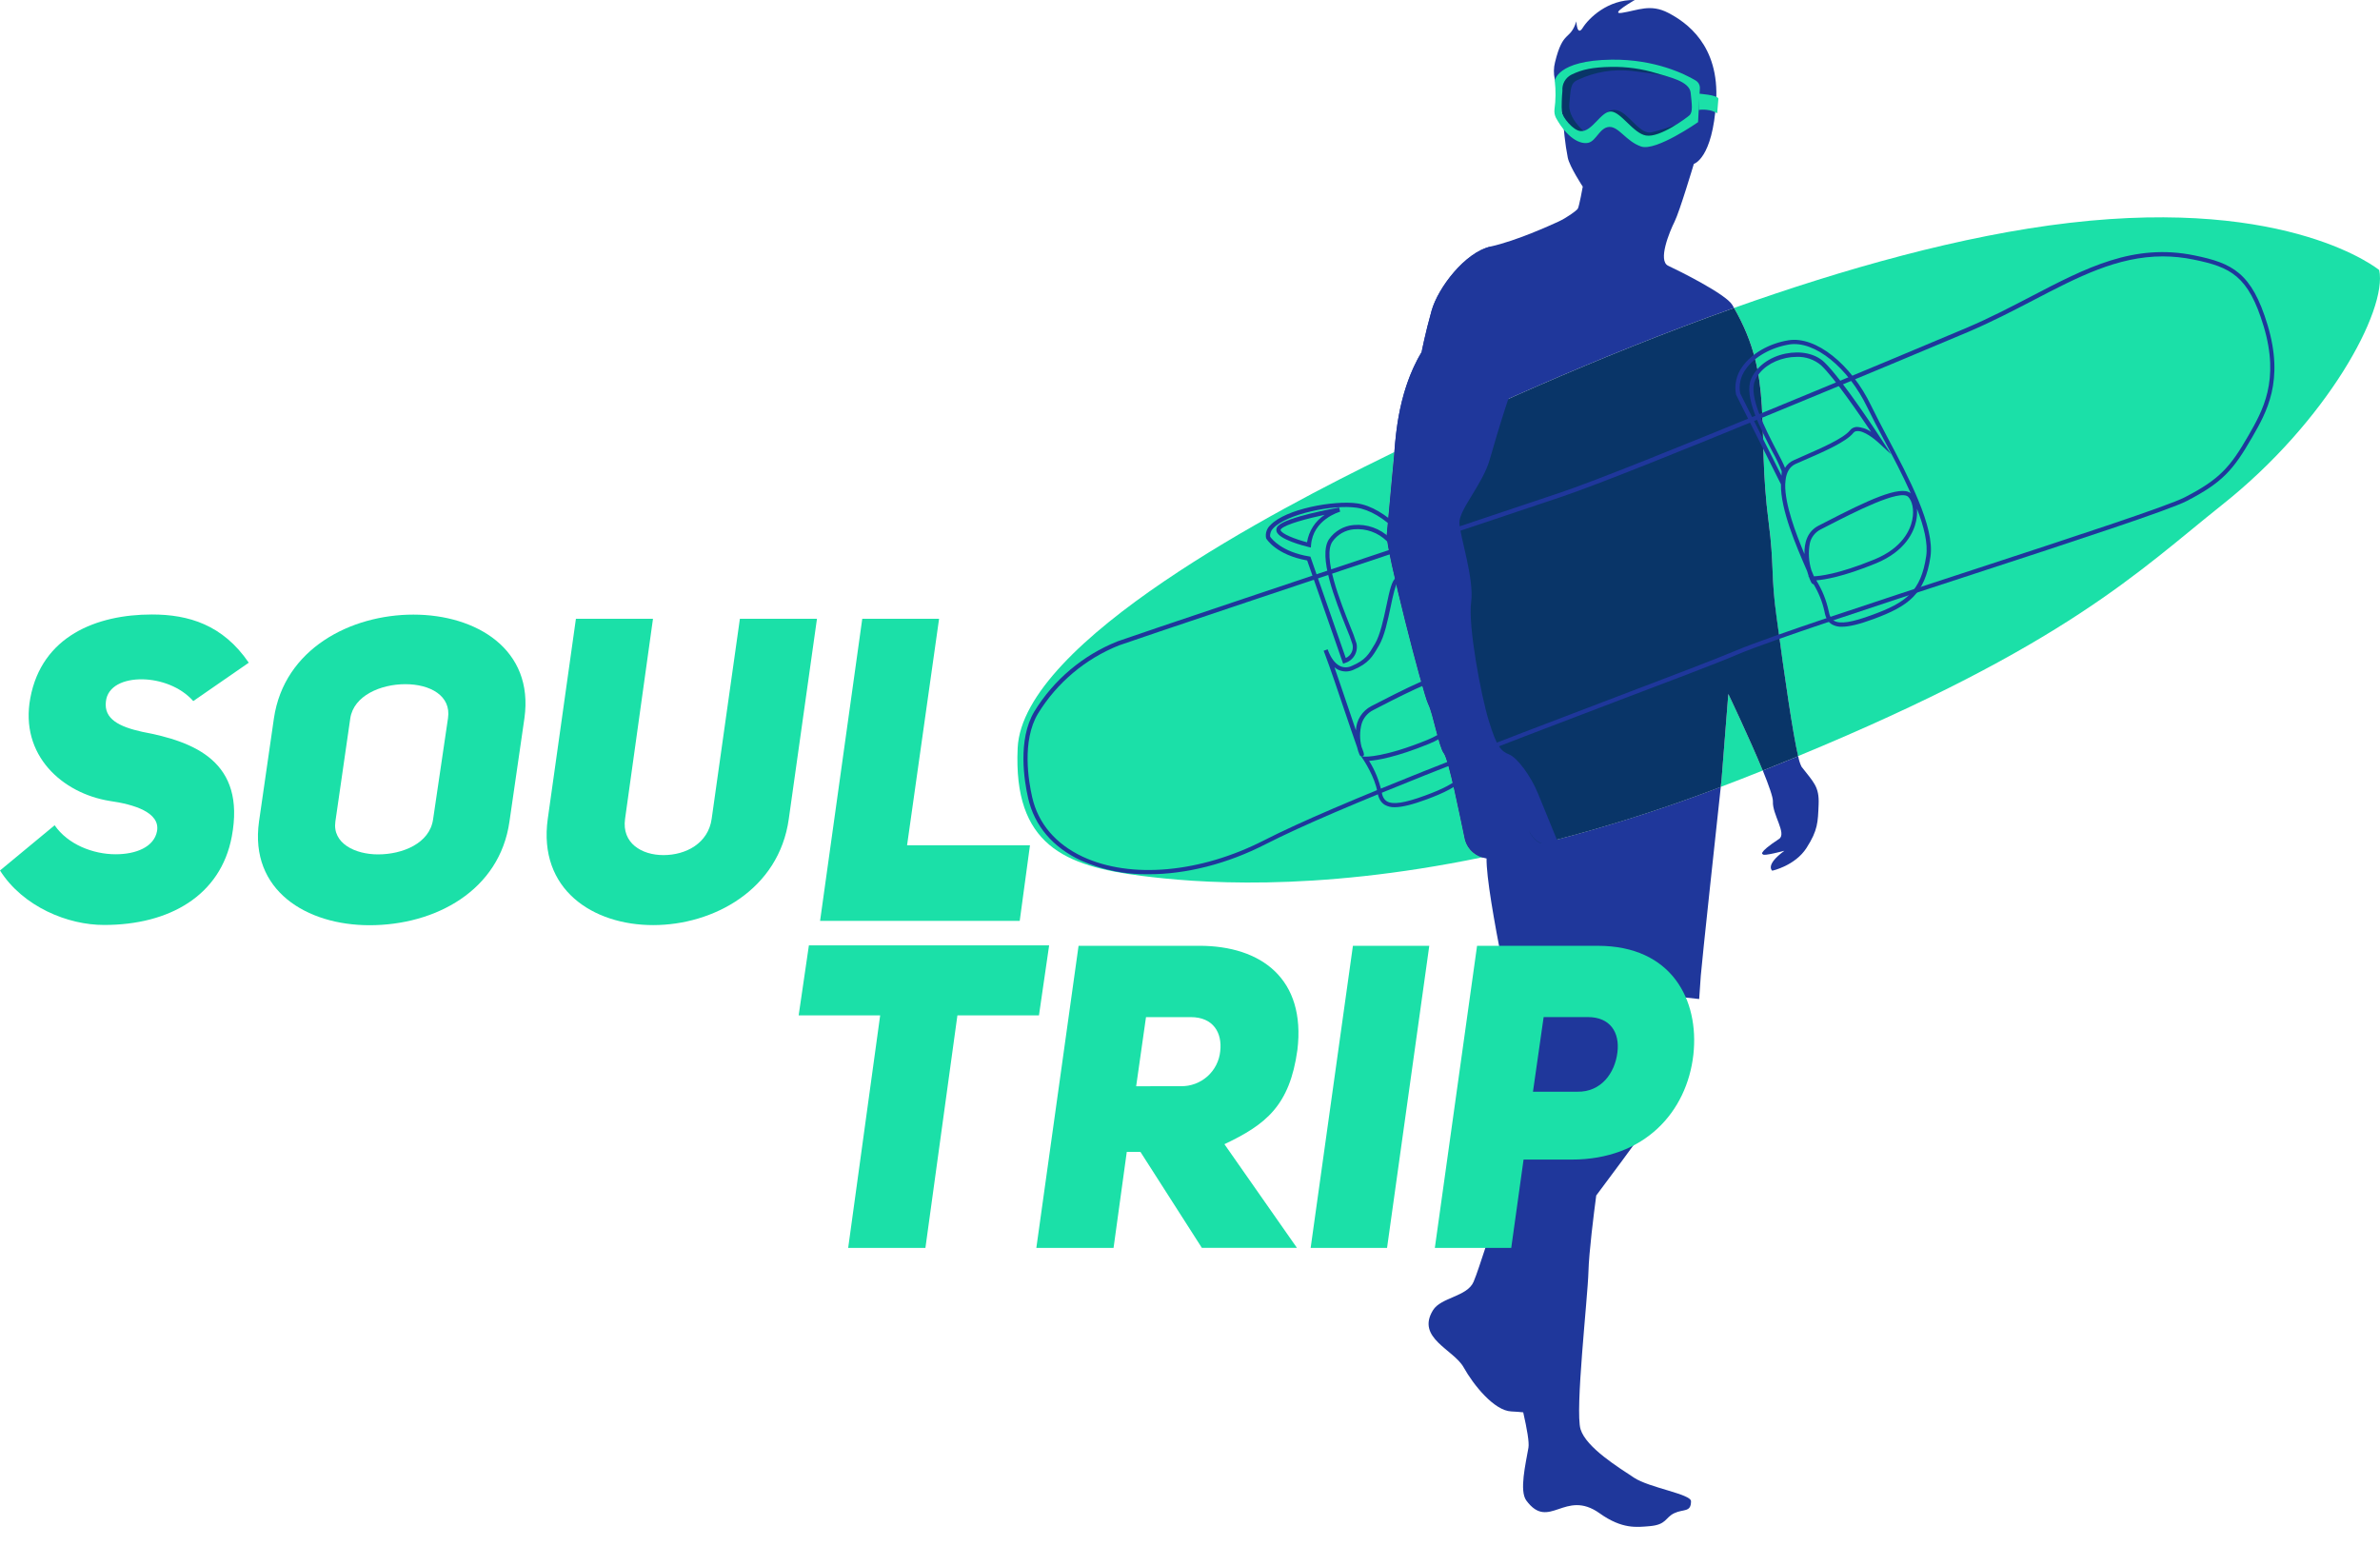
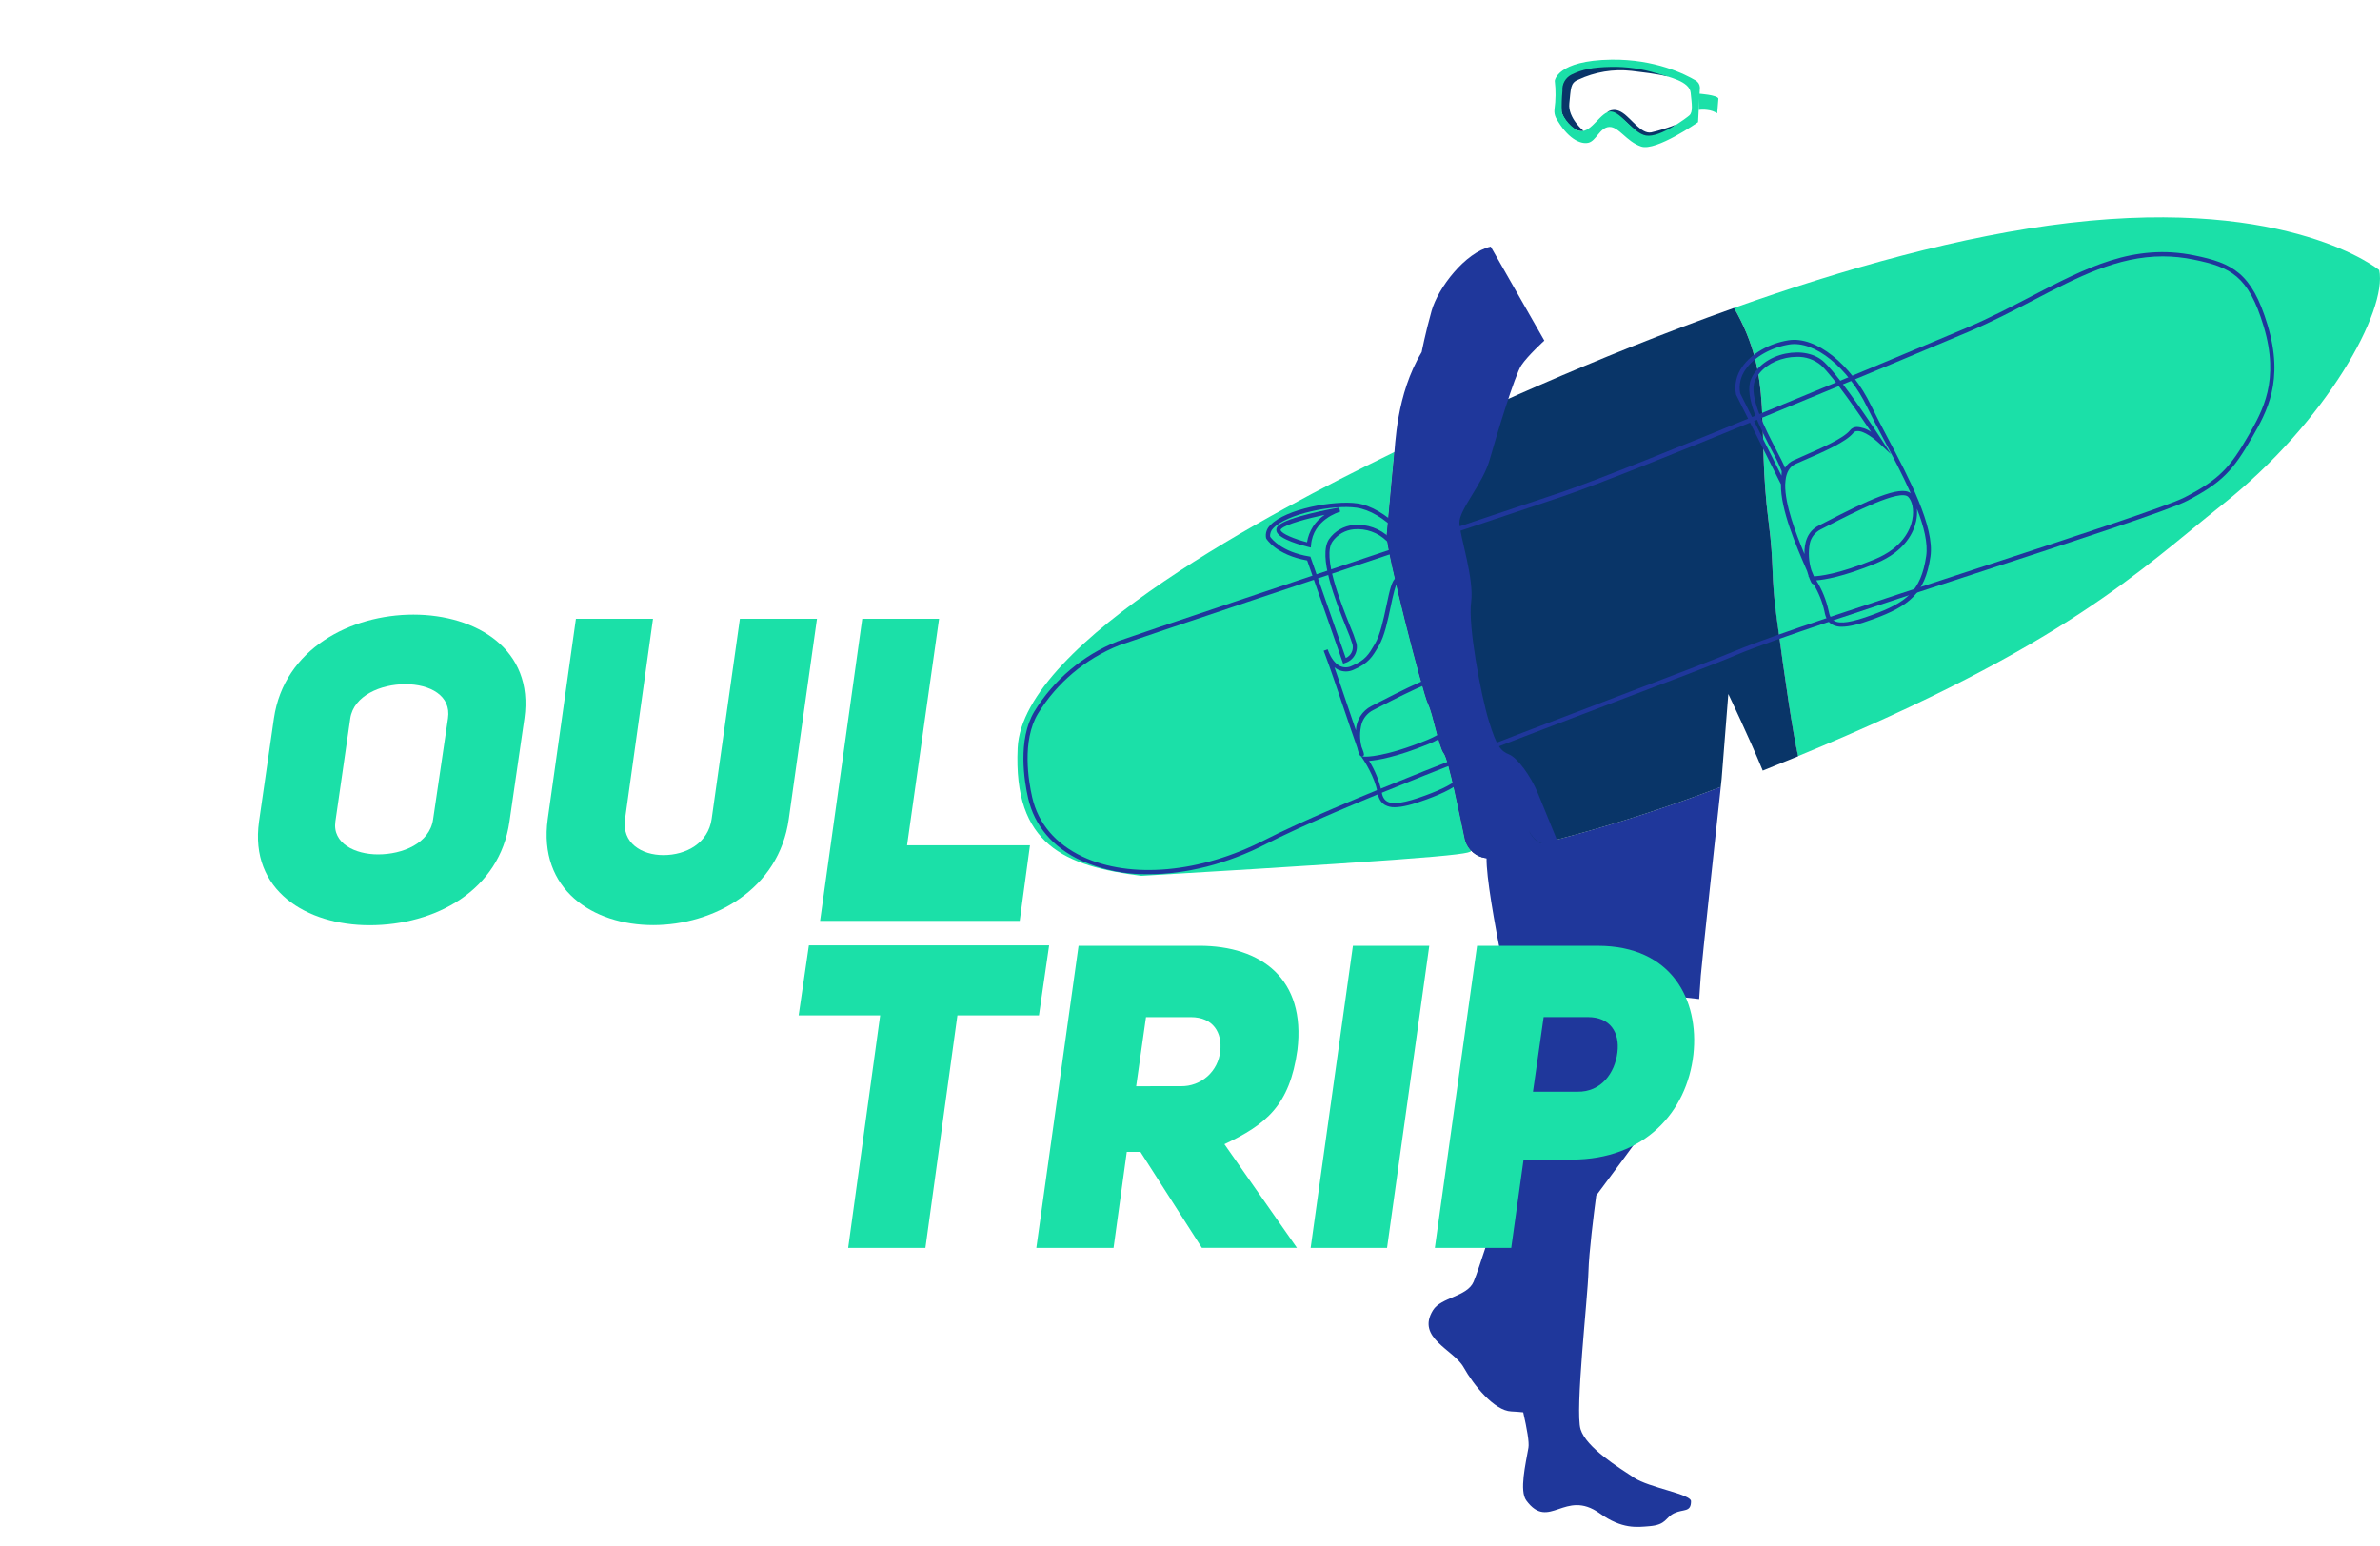
<svg xmlns="http://www.w3.org/2000/svg" width="117" height="76" viewBox="0 0 117 76" fill="none">
-   <path d="M87.156 39.404C87.121 40.035 87.849 40.983 87.459 41.242C86.337 41.978 86.671 42 86.671 42C86.671 42.105 87.721 41.825 87.721 41.825C86.741 42.543 87.126 42.805 87.126 42.805C87.126 42.805 88.247 42.561 88.808 41.685C89.369 40.809 89.367 40.424 89.403 39.548C89.44 38.672 89.158 38.463 88.562 37.692C88.483 37.529 88.429 37.355 88.4 37.176C87.837 37.408 87.257 37.643 86.66 37.883C86.954 38.607 87.168 39.207 87.156 39.404Z" fill="#1F379B" />
-   <path d="M85.16 14.991C84.842 14.455 82.534 13.311 82.008 13.065C81.482 12.82 82.077 11.384 82.323 10.893C82.569 10.402 83.269 8.056 83.269 8.056C83.269 8.056 84.189 7.811 84.364 5.01C84.54 2.209 82.884 1.086 82.008 0.631C81.132 0.177 80.533 0.507 79.734 0.631C79.077 0.733 80.365 0.001 80.365 0.001C79.034 -0.034 78.091 0.91 77.808 1.365C77.525 1.82 77.493 1.05 77.493 1.05C77.178 2.03 76.84 1.435 76.444 3.064C76.376 3.331 76.371 3.611 76.429 3.88C76.487 4.15 76.606 4.403 76.778 4.619C76.778 4.619 76.805 6.427 77.072 7.753C77.161 8.191 77.808 9.176 77.808 9.176C77.808 9.176 77.632 10.157 77.563 10.261C77.493 10.366 77.002 10.716 76.617 10.892C76.232 11.068 74.55 11.838 73.283 12.118C72.016 12.398 70.691 14.15 70.376 15.27C70.061 16.39 69.886 17.303 69.886 17.303C68.774 19.156 68.615 21.31 68.545 22.224C72.172 20.46 78.373 17.58 85.245 15.138L85.16 14.991Z" fill="#1F379B" />
  <path d="M73.079 42.189C73.047 44.025 74.652 50.999 74.757 52.016C74.861 53.032 75.072 54.081 74.372 55.727C73.672 57.373 73.766 59.405 73.766 59.405C73.325 60.219 72.756 62.277 72.441 63.014C72.126 63.751 70.838 63.772 70.444 64.414C69.604 65.778 71.46 66.341 71.95 67.217C72.439 68.093 73.457 69.354 74.296 69.388C74.531 69.398 74.721 69.416 74.881 69.432C75.066 70.249 75.184 70.904 75.137 71.174C74.998 71.98 74.683 73.288 75.033 73.767C76.154 75.282 76.924 73.171 78.64 74.397C79.748 75.187 80.471 75.079 81.092 75.028C81.933 74.957 81.85 74.61 82.304 74.391C82.759 74.173 83.13 74.363 83.13 73.802C83.13 73.449 81.063 73.136 80.328 72.645C79.593 72.154 77.981 71.174 77.7 70.264C77.42 69.355 78.052 63.819 78.087 62.523C78.112 61.564 78.349 59.684 78.47 58.772C80.201 56.462 81.848 54.225 82.009 53.696C82.359 52.54 82.676 49.015 82.676 49.015C82.676 49.015 82.827 49.044 83.531 49.113C83.531 49.113 83.559 48.643 83.611 47.961C83.665 47.251 84.405 40.421 84.593 38.685C80.78 40.145 76.859 41.301 72.864 42.145C72.934 42.166 73.006 42.181 73.079 42.189V42.189Z" fill="#1F379B" />
  <path d="M116.962 13.277C116.962 13.277 112.62 9.685 101.731 10.956C96.442 11.572 90.637 13.22 85.245 15.138C87.233 18.596 86.328 20.966 86.947 25.675C87.224 27.786 87.053 28.313 87.327 30.321C87.741 33.343 88.139 36.059 88.388 37.173C101.589 31.717 105.191 28.036 109.236 24.82C114.401 20.722 117.372 15.258 116.962 13.277Z" fill="#1BE0A8" />
-   <path d="M71.99 41.156C71.781 40.176 71.22 37.339 70.974 37.023C70.729 36.708 70.448 35.077 70.204 34.598C69.96 34.119 68.102 26.937 68.172 26.272C68.242 25.607 68.452 23.154 68.522 22.524C68.531 22.45 68.539 22.349 68.548 22.221L68.128 22.43C62.94 24.964 50.273 31.513 50.028 36.773C49.806 41.546 52.351 42.578 56.106 43.057C58.71 43.387 64.433 43.89 72.863 42.147C72.639 42.081 72.438 41.953 72.284 41.777C72.129 41.602 72.027 41.387 71.99 41.156Z" fill="#1BE0A8" />
-   <path d="M84.634 38.284C84.634 38.284 84.619 38.436 84.591 38.684C84.929 38.557 85.269 38.427 85.613 38.292C85.957 38.157 86.313 38.016 86.656 37.88C86.008 36.299 84.964 34.112 84.964 34.112L84.634 38.284Z" fill="#1BE0A8" />
+   <path d="M71.99 41.156C71.781 40.176 71.22 37.339 70.974 37.023C70.729 36.708 70.448 35.077 70.204 34.598C69.96 34.119 68.102 26.937 68.172 26.272C68.242 25.607 68.452 23.154 68.522 22.524C68.531 22.45 68.539 22.349 68.548 22.221L68.128 22.43C62.94 24.964 50.273 31.513 50.028 36.773C49.806 41.546 52.351 42.578 56.106 43.057C72.639 42.081 72.438 41.953 72.284 41.777C72.129 41.602 72.027 41.387 71.99 41.156Z" fill="#1BE0A8" />
  <path d="M86.947 25.675C86.328 20.966 87.233 18.596 85.245 15.139C78.373 17.58 72.171 20.46 68.548 22.226C68.539 22.348 68.531 22.448 68.522 22.529C68.452 23.159 68.242 25.611 68.172 26.277C68.102 26.942 69.959 34.123 70.204 34.603C70.45 35.084 70.729 36.714 70.974 37.028C71.22 37.342 71.78 40.18 71.99 41.161C72.028 41.391 72.13 41.606 72.284 41.78C72.439 41.955 72.639 42.083 72.862 42.149C76.857 41.306 80.779 40.149 84.591 38.689C84.619 38.434 84.634 38.289 84.634 38.289L84.964 34.117C84.964 34.117 86.009 36.304 86.656 37.884C87.253 37.645 87.833 37.41 88.396 37.178C88.139 36.064 87.741 33.348 87.335 30.326C87.053 28.314 87.224 27.786 86.947 25.675Z" fill="#093568" />
  <path d="M78.825 3.262C78.284 3.293 76.93 3.481 76.815 4.081C76.745 4.532 76.726 4.989 76.759 5.445C76.759 5.707 77.3 6.554 77.847 6.436C77.847 6.436 77.068 5.799 77.147 5.084C77.226 4.369 77.187 4.078 77.581 3.92C78.4 3.535 79.309 3.384 80.209 3.485C81.561 3.637 81.979 3.759 81.979 3.759C81.979 3.759 81.197 3.13 78.825 3.262Z" fill="#093568" />
  <path d="M79.011 5.517C79.011 5.517 79.314 5.242 79.769 5.548C80.224 5.854 80.687 6.598 81.174 6.507C81.587 6.411 81.992 6.284 82.386 6.128C82.386 6.128 81.283 7.225 80.427 6.445C79.57 5.664 79.404 5.475 79.011 5.517Z" fill="#093568" />
  <path d="M83.356 3.955C82.844 3.652 81.37 2.906 79.222 2.933C76.524 2.968 76.432 3.975 76.432 3.975C76.487 4.443 76.482 4.917 76.417 5.384C76.402 5.523 76.427 5.663 76.488 5.789C77.041 6.793 77.678 7.106 78.075 7.021C78.472 6.936 78.638 6.263 79.11 6.24C79.581 6.218 79.945 6.954 80.677 7.203C81.409 7.451 83.476 6.005 83.476 6.005L83.567 4.305C83.564 4.234 83.543 4.164 83.507 4.103C83.47 4.042 83.418 3.991 83.356 3.955ZM83.053 5.669C82.938 5.774 81.611 6.781 80.918 6.663C80.289 6.557 79.686 5.493 79.19 5.483C78.695 5.472 78.266 6.498 77.697 6.446C77.335 6.413 76.814 5.772 76.777 5.501C76.764 5.155 76.775 4.809 76.808 4.464C76.794 4.301 76.829 4.137 76.911 3.994C76.992 3.851 77.115 3.737 77.262 3.665C77.79 3.411 78.284 3.306 79.202 3.288C79.962 3.274 80.719 3.381 81.445 3.605C82.029 3.781 83.055 3.993 83.112 4.557C83.17 5.12 83.232 5.501 83.053 5.669Z" fill="#1BE0A8" />
  <path d="M73.285 12.124C72.024 12.404 70.694 14.156 70.378 15.276C70.063 16.396 69.889 17.309 69.889 17.309C68.628 19.409 68.593 21.896 68.525 22.527C68.457 23.157 68.245 25.61 68.175 26.275C68.105 26.94 69.962 34.121 70.207 34.601C70.453 35.082 70.731 36.713 70.977 37.026C71.223 37.34 71.783 40.179 71.993 41.159C72.037 41.426 72.168 41.672 72.364 41.858C72.561 42.044 72.813 42.161 73.082 42.191L74.055 42.263C74.396 42.29 74.871 42.053 75.474 42.026C75.634 42.03 75.79 41.977 75.915 41.877C76.04 41.778 76.126 41.637 76.159 41.481C75.51 41.646 75.159 40.844 75.159 40.844C75.765 41.963 76.551 41.317 76.551 41.317C76.551 41.317 75.974 39.898 75.606 39.006C75.237 38.113 74.581 37.246 74.187 37.089C73.793 36.931 73.581 36.72 73.188 35.434C72.796 34.147 72.164 30.756 72.321 29.602C72.479 28.447 71.77 26.37 71.744 25.713C71.718 25.055 72.899 23.794 73.238 22.581C73.578 21.369 74.474 18.43 74.789 17.957C75.104 17.485 75.918 16.745 75.918 16.745" fill="#1F379B" />
  <path d="M83.515 4.606C83.515 4.606 84.406 4.663 84.476 4.844L84.417 5.57C84.269 5.478 84.102 5.421 83.929 5.404C83.79 5.385 83.65 5.385 83.511 5.404L83.515 4.606Z" fill="#1BE0A8" />
  <path d="M56.467 42.979C55.324 42.999 54.19 42.77 53.145 42.306C51.754 41.658 50.855 40.598 50.544 39.243C50.356 38.426 50.012 36.379 50.847 34.978C51.804 33.417 53.239 32.208 54.939 31.529C55.591 31.287 65.368 28.013 71.838 25.847L76.701 24.218C80.122 23.068 94.067 17.222 96.672 16.119C97.806 15.637 98.842 15.097 99.843 14.576C102.553 13.163 104.891 11.943 107.875 12.556C109.735 12.936 110.696 13.397 111.472 15.972C112.305 18.736 111.423 20.268 110.714 21.501C109.782 23.119 109.248 23.724 107.495 24.632C106.637 25.074 101.98 26.602 97.049 28.212C92.163 29.809 87.11 31.462 85.408 32.178C84.347 32.632 82.256 33.417 79.611 34.422C73.785 36.637 65.805 39.669 62.226 41.497C60.32 42.476 58.302 42.979 56.467 42.979ZM106.329 12.604C104.092 12.604 102.146 13.62 99.955 14.762C98.95 15.285 97.912 15.823 96.772 16.311C94.167 17.416 80.213 23.265 76.786 24.416C75.927 24.706 74.131 25.306 71.923 26.046C65.444 28.212 55.668 31.485 55.015 31.726C53.357 32.386 51.957 33.565 51.025 35.086C50.226 36.421 50.561 38.405 50.743 39.196C51.038 40.486 51.898 41.495 53.227 42.117C55.593 43.22 59.009 42.911 62.14 41.311C65.729 39.477 73.714 36.443 79.546 34.227C82.189 33.222 84.276 32.429 85.336 31.984C87.047 31.265 92.103 29.61 96.993 28.011C101.916 26.4 106.566 24.88 107.407 24.445C109.113 23.563 109.633 22.974 110.535 21.407C111.229 20.194 112.085 18.71 111.279 16.034C110.532 13.554 109.658 13.133 107.84 12.762C107.341 12.658 106.832 12.605 106.322 12.604H106.329Z" fill="#1F379B" />
  <path d="M68.565 39.683C68.398 39.69 68.234 39.653 68.087 39.574C67.884 39.457 67.764 39.251 67.711 38.93C67.588 38.196 67.038 37.37 67.032 37.361L66.916 37.187L67.126 37.198C67.126 37.198 68.049 37.239 70.171 36.373C71.544 35.808 71.918 34.924 72.02 34.447C72.134 33.913 72.005 33.487 71.829 33.301C71.435 32.889 69.13 34.076 67.889 34.712L67.51 34.908C67.37 34.977 67.246 35.075 67.146 35.195C67.046 35.315 66.973 35.455 66.931 35.605C66.838 35.968 66.838 36.348 66.931 36.711C66.948 36.757 66.963 36.797 66.978 36.835C67.057 37.041 67.091 37.139 66.987 37.181C66.97 37.181 66.888 37.216 66.835 37.105C66.784 36.988 66.744 36.866 66.717 36.742C66.566 36.311 66.326 35.618 66.082 34.891C65.759 33.933 65.397 32.857 65.141 32.178C65.114 32.117 65.09 32.055 65.07 31.992L65.268 31.922C65.288 31.975 65.309 32.031 65.332 32.089C65.418 32.287 65.599 32.616 65.883 32.748C65.974 32.788 66.072 32.808 66.171 32.806C66.27 32.804 66.368 32.78 66.456 32.736C67.125 32.451 67.285 32.175 67.578 31.675L67.592 31.654C67.852 31.207 68.013 30.45 68.154 29.784C68.317 29.005 68.421 28.557 68.609 28.419C68.634 28.403 68.662 28.392 68.692 28.387C68.722 28.382 68.752 28.383 68.781 28.391C69.039 28.445 69.466 28.97 69.842 29.491C69.388 28.489 68.698 27.099 68.166 26.593C67.955 26.389 67.703 26.231 67.427 26.133C67.15 26.034 66.855 25.995 66.562 26.02C66.352 26.037 66.148 26.101 65.965 26.205C65.781 26.31 65.623 26.454 65.502 26.627C65.004 27.359 65.894 29.588 66.373 30.787C66.492 31.061 66.596 31.342 66.684 31.628C66.729 31.829 66.697 32.04 66.594 32.219C66.49 32.398 66.323 32.531 66.126 32.592L66.028 32.627L64.26 27.553C62.745 27.281 62.272 26.513 62.252 26.481L62.239 26.449C62.217 26.336 62.225 26.219 62.261 26.109C62.297 25.999 62.36 25.9 62.445 25.822C63.189 25.015 65.596 24.587 66.714 24.746C68.078 24.94 69.653 26.493 70.712 28.703C71.47 30.297 73.22 34.226 72.919 36.243C72.644 38.081 71.837 38.668 70.13 39.3C69.434 39.556 68.93 39.683 68.565 39.683ZM67.307 37.41C67.594 37.868 67.799 38.373 67.913 38.901C67.955 39.157 68.042 39.315 68.187 39.398C68.477 39.566 69.054 39.479 70.059 39.109C71.715 38.503 72.451 37.963 72.711 36.219C73.004 34.257 71.277 30.378 70.523 28.8C69.494 26.651 67.987 25.144 66.685 24.959C65.518 24.793 63.243 25.273 62.593 25.97C62.537 26.023 62.494 26.088 62.468 26.16C62.441 26.232 62.432 26.309 62.442 26.386C62.511 26.486 63.005 27.131 64.357 27.355L64.419 27.366L66.158 32.349C66.283 32.293 66.385 32.195 66.445 32.072C66.505 31.949 66.521 31.808 66.488 31.675C66.401 31.4 66.3 31.129 66.185 30.864C65.658 29.543 64.776 27.333 65.335 26.508C65.473 26.31 65.654 26.145 65.863 26.024C66.073 25.903 66.306 25.83 66.547 25.81C66.871 25.781 67.196 25.823 67.502 25.932C67.808 26.041 68.086 26.214 68.319 26.44C69.215 27.293 70.473 30.393 70.526 30.525L70.339 30.619C69.648 29.485 68.916 28.557 68.737 28.592C68.607 28.683 68.478 29.286 68.366 29.82C68.222 30.502 68.063 31.276 67.781 31.752L67.767 31.773C67.473 32.278 67.279 32.61 66.546 32.924C66.43 32.979 66.303 33.008 66.175 33.01C66.046 33.012 65.919 32.985 65.802 32.933C65.73 32.899 65.663 32.856 65.602 32.806C65.817 33.412 66.056 34.145 66.288 34.818C66.418 35.202 66.544 35.576 66.656 35.906C66.666 35.658 66.741 35.417 66.874 35.207C67.007 34.998 67.194 34.827 67.414 34.714L67.793 34.52C69.807 33.483 71.512 32.663 71.978 33.156C72.24 33.431 72.337 33.956 72.223 34.491C72.109 35.026 71.709 35.965 70.253 36.567C68.612 37.237 67.681 37.377 67.307 37.404V37.41Z" fill="#1F379B" />
  <path d="M90.545 30.811C90.379 30.818 90.214 30.781 90.067 30.702C89.864 30.584 89.744 30.379 89.69 30.056C89.586 29.585 89.405 29.134 89.155 28.721C89.082 28.721 89.041 28.638 89.022 28.594C88.986 28.518 88.954 28.441 88.927 28.362L88.894 28.314H88.911C88.885 28.239 88.859 28.162 88.835 28.07L88.774 27.93C88.32 26.881 87.526 25.051 87.551 23.808L85.343 19.399C85.297 19.163 85.301 18.92 85.353 18.686C85.405 18.451 85.505 18.229 85.646 18.035C86.101 17.382 86.969 16.882 87.92 16.729C89.256 16.51 91.005 17.899 91.989 19.952C92.209 20.407 92.491 20.942 92.789 21.506C93.827 23.465 95.12 25.901 94.9 27.372C94.626 29.211 93.82 29.797 92.113 30.429C91.415 30.686 90.91 30.811 90.545 30.811ZM89.287 28.53C89.572 28.989 89.777 29.494 89.893 30.022C89.937 30.278 90.023 30.437 90.167 30.52C90.458 30.689 91.036 30.599 92.039 30.229C93.697 29.623 94.43 29.084 94.691 27.341C94.784 26.718 94.585 25.898 94.237 25.01C94.253 25.213 94.239 25.417 94.196 25.616C94.087 26.134 93.683 27.092 92.225 27.694C90.592 28.364 89.661 28.503 89.287 28.53ZM89.046 28.029C89.096 28.144 89.138 28.244 89.171 28.332C89.414 28.324 90.349 28.242 92.153 27.5C93.526 26.936 93.902 26.051 94.003 25.573C94.117 25.041 93.988 24.614 93.811 24.429C93.417 24.017 91.113 25.202 89.87 25.84L89.491 26.034C89.36 26.102 89.245 26.198 89.155 26.315C89.064 26.433 89.001 26.569 88.97 26.713C88.889 27.151 88.915 27.603 89.046 28.029V28.029ZM87.76 23.822C87.742 24.797 88.282 26.225 88.706 27.238C88.693 26.683 88.849 26.124 89.4 25.842L89.779 25.648C91.749 24.631 93.427 23.829 93.932 24.249C93.536 23.358 93.048 22.43 92.606 21.603C92.303 21.036 92.024 20.502 91.802 20.04C90.858 18.07 89.205 16.733 87.956 16.935C87.062 17.086 86.245 17.541 85.824 18.147C85.698 18.316 85.609 18.509 85.561 18.714C85.514 18.919 85.509 19.132 85.548 19.338L87.577 23.384L87.589 23.17C87.465 22.848 87.317 22.535 87.147 22.235C86.54 21.069 85.715 19.475 86.086 18.626C86.35 18.02 86.981 17.547 87.776 17.385C88.533 17.233 89.243 17.385 89.682 17.805C90.57 18.652 92.43 21.507 92.509 21.628L92.963 22.33L92.348 21.763C92.168 21.595 91.628 21.157 91.287 21.194C91.252 21.194 91.219 21.203 91.188 21.219C91.157 21.235 91.13 21.257 91.108 21.284C90.758 21.719 89.691 22.194 88.659 22.638L88.271 22.808C87.968 22.944 87.817 23.235 87.776 23.618L87.76 23.822ZM88.321 17.544C88.15 17.545 87.98 17.562 87.812 17.597C87.086 17.749 86.51 18.164 86.272 18.715C85.948 19.473 86.781 21.08 87.333 22.144C87.518 22.5 87.673 22.797 87.751 23C87.852 22.832 88.003 22.7 88.183 22.623L88.571 22.451C89.534 22.03 90.623 21.554 90.942 21.159C90.981 21.109 91.031 21.068 91.087 21.039C91.144 21.01 91.206 20.993 91.269 20.989C91.528 20.999 91.778 21.085 91.987 21.237C91.396 20.354 90.178 18.579 89.531 17.964C89.195 17.676 88.763 17.526 88.321 17.544V17.544Z" fill="#1F379B" />
  <path d="M64.441 26.917L64.321 26.889C64.08 26.831 62.866 26.52 62.752 26.119C62.739 26.07 62.74 26.019 62.755 25.97C62.77 25.922 62.798 25.879 62.836 25.846C63.266 25.414 65.564 24.996 65.833 24.95L65.88 25.155C65.826 25.17 64.548 25.546 64.451 26.795L64.441 26.917ZM65.121 25.309C64.295 25.485 63.224 25.764 62.984 25.999C62.946 26.037 62.952 26.057 62.955 26.066C63.004 26.241 63.647 26.502 64.254 26.66C64.296 26.386 64.395 26.125 64.544 25.892C64.693 25.66 64.89 25.461 65.121 25.309V25.309Z" fill="#1F379B" />
-   <path d="M2.686 40.571C3.336 41.514 4.572 41.997 5.685 41.997C6.691 41.997 7.572 41.639 7.719 40.863C7.887 39.941 6.587 39.542 5.391 39.375C3.063 38.998 0.965 37.131 1.49 34.319C2.055 31.277 4.741 30.209 7.467 30.209C9.271 30.209 10.953 30.712 12.229 32.579L9.501 34.466C8.871 33.754 7.886 33.417 7.025 33.396C6.082 33.377 5.285 33.733 5.206 34.487C5.101 35.347 5.856 35.726 6.99 35.977C9.566 36.459 12.087 37.444 11.394 41.13C10.848 44.025 8.331 45.472 5.123 45.472C3.334 45.478 1.132 44.577 0 42.794L2.686 40.571Z" fill="#1BE0A8" />
  <path d="M13.466 35.312C13.969 31.893 17.241 30.215 20.324 30.215C23.407 30.215 26.261 31.914 25.78 35.312L25.045 40.388C24.563 43.786 21.396 45.485 18.166 45.485C15.082 45.485 12.255 43.786 12.733 40.388L13.466 35.312ZM16.487 40.388C16.335 41.458 17.451 42.003 18.584 42.003C19.797 42.003 21.121 41.458 21.29 40.283L22.023 35.312C22.191 34.2 21.142 33.635 19.927 33.635C18.712 33.635 17.389 34.2 17.22 35.312L16.487 40.388Z" fill="#1BE0A8" />
  <path d="M30.728 40.256C30.56 41.452 31.545 42.038 32.615 42.038C33.727 42.038 34.817 41.452 34.985 40.256L36.373 30.419H40.162L38.777 40.256C38.295 43.742 35.064 45.479 32.109 45.479C29.153 45.479 26.445 43.737 26.928 40.256L28.312 30.419H32.101L30.728 40.256Z" fill="#1BE0A8" />
  <path d="M42.389 30.419H46.165L44.591 41.556H50.633L50.129 45.27H40.315L42.389 30.419Z" fill="#1BE0A8" />
  <path d="M47.066 49.916L45.493 61.348H41.696L43.269 49.916H39.262L39.765 46.476H51.575L51.075 49.916H47.066Z" fill="#1BE0A8" />
  <path d="M56.064 56.629H55.392L54.742 61.348H50.946L53.022 46.496H58.956C62.017 46.496 64.2 48.132 63.78 51.614C63.402 54.361 62.228 55.284 60.192 56.25L63.758 61.347H59.084L56.064 56.629ZM58.057 53.399C58.535 53.406 58.999 53.234 59.356 52.916C59.714 52.597 59.938 52.157 59.986 51.68C60.091 50.779 59.65 50.003 58.539 50.003H56.337L55.853 53.401L58.057 53.399Z" fill="#1BE0A8" />
  <path d="M68.187 61.348H64.431L66.509 46.496H70.263L68.187 61.348Z" fill="#1BE0A8" />
  <path d="M72.612 46.497H78.547C82.185 46.497 83.54 49.161 83.246 51.846C82.93 54.657 80.854 57.006 77.267 57.006H74.898L74.292 61.348H70.536L72.612 46.497ZM77.541 53.67C78.716 53.691 79.387 52.749 79.511 51.741C79.637 50.756 79.155 50.001 78.064 50.001H75.885L75.36 53.67H77.541Z" fill="#1BE0A8" />
</svg>